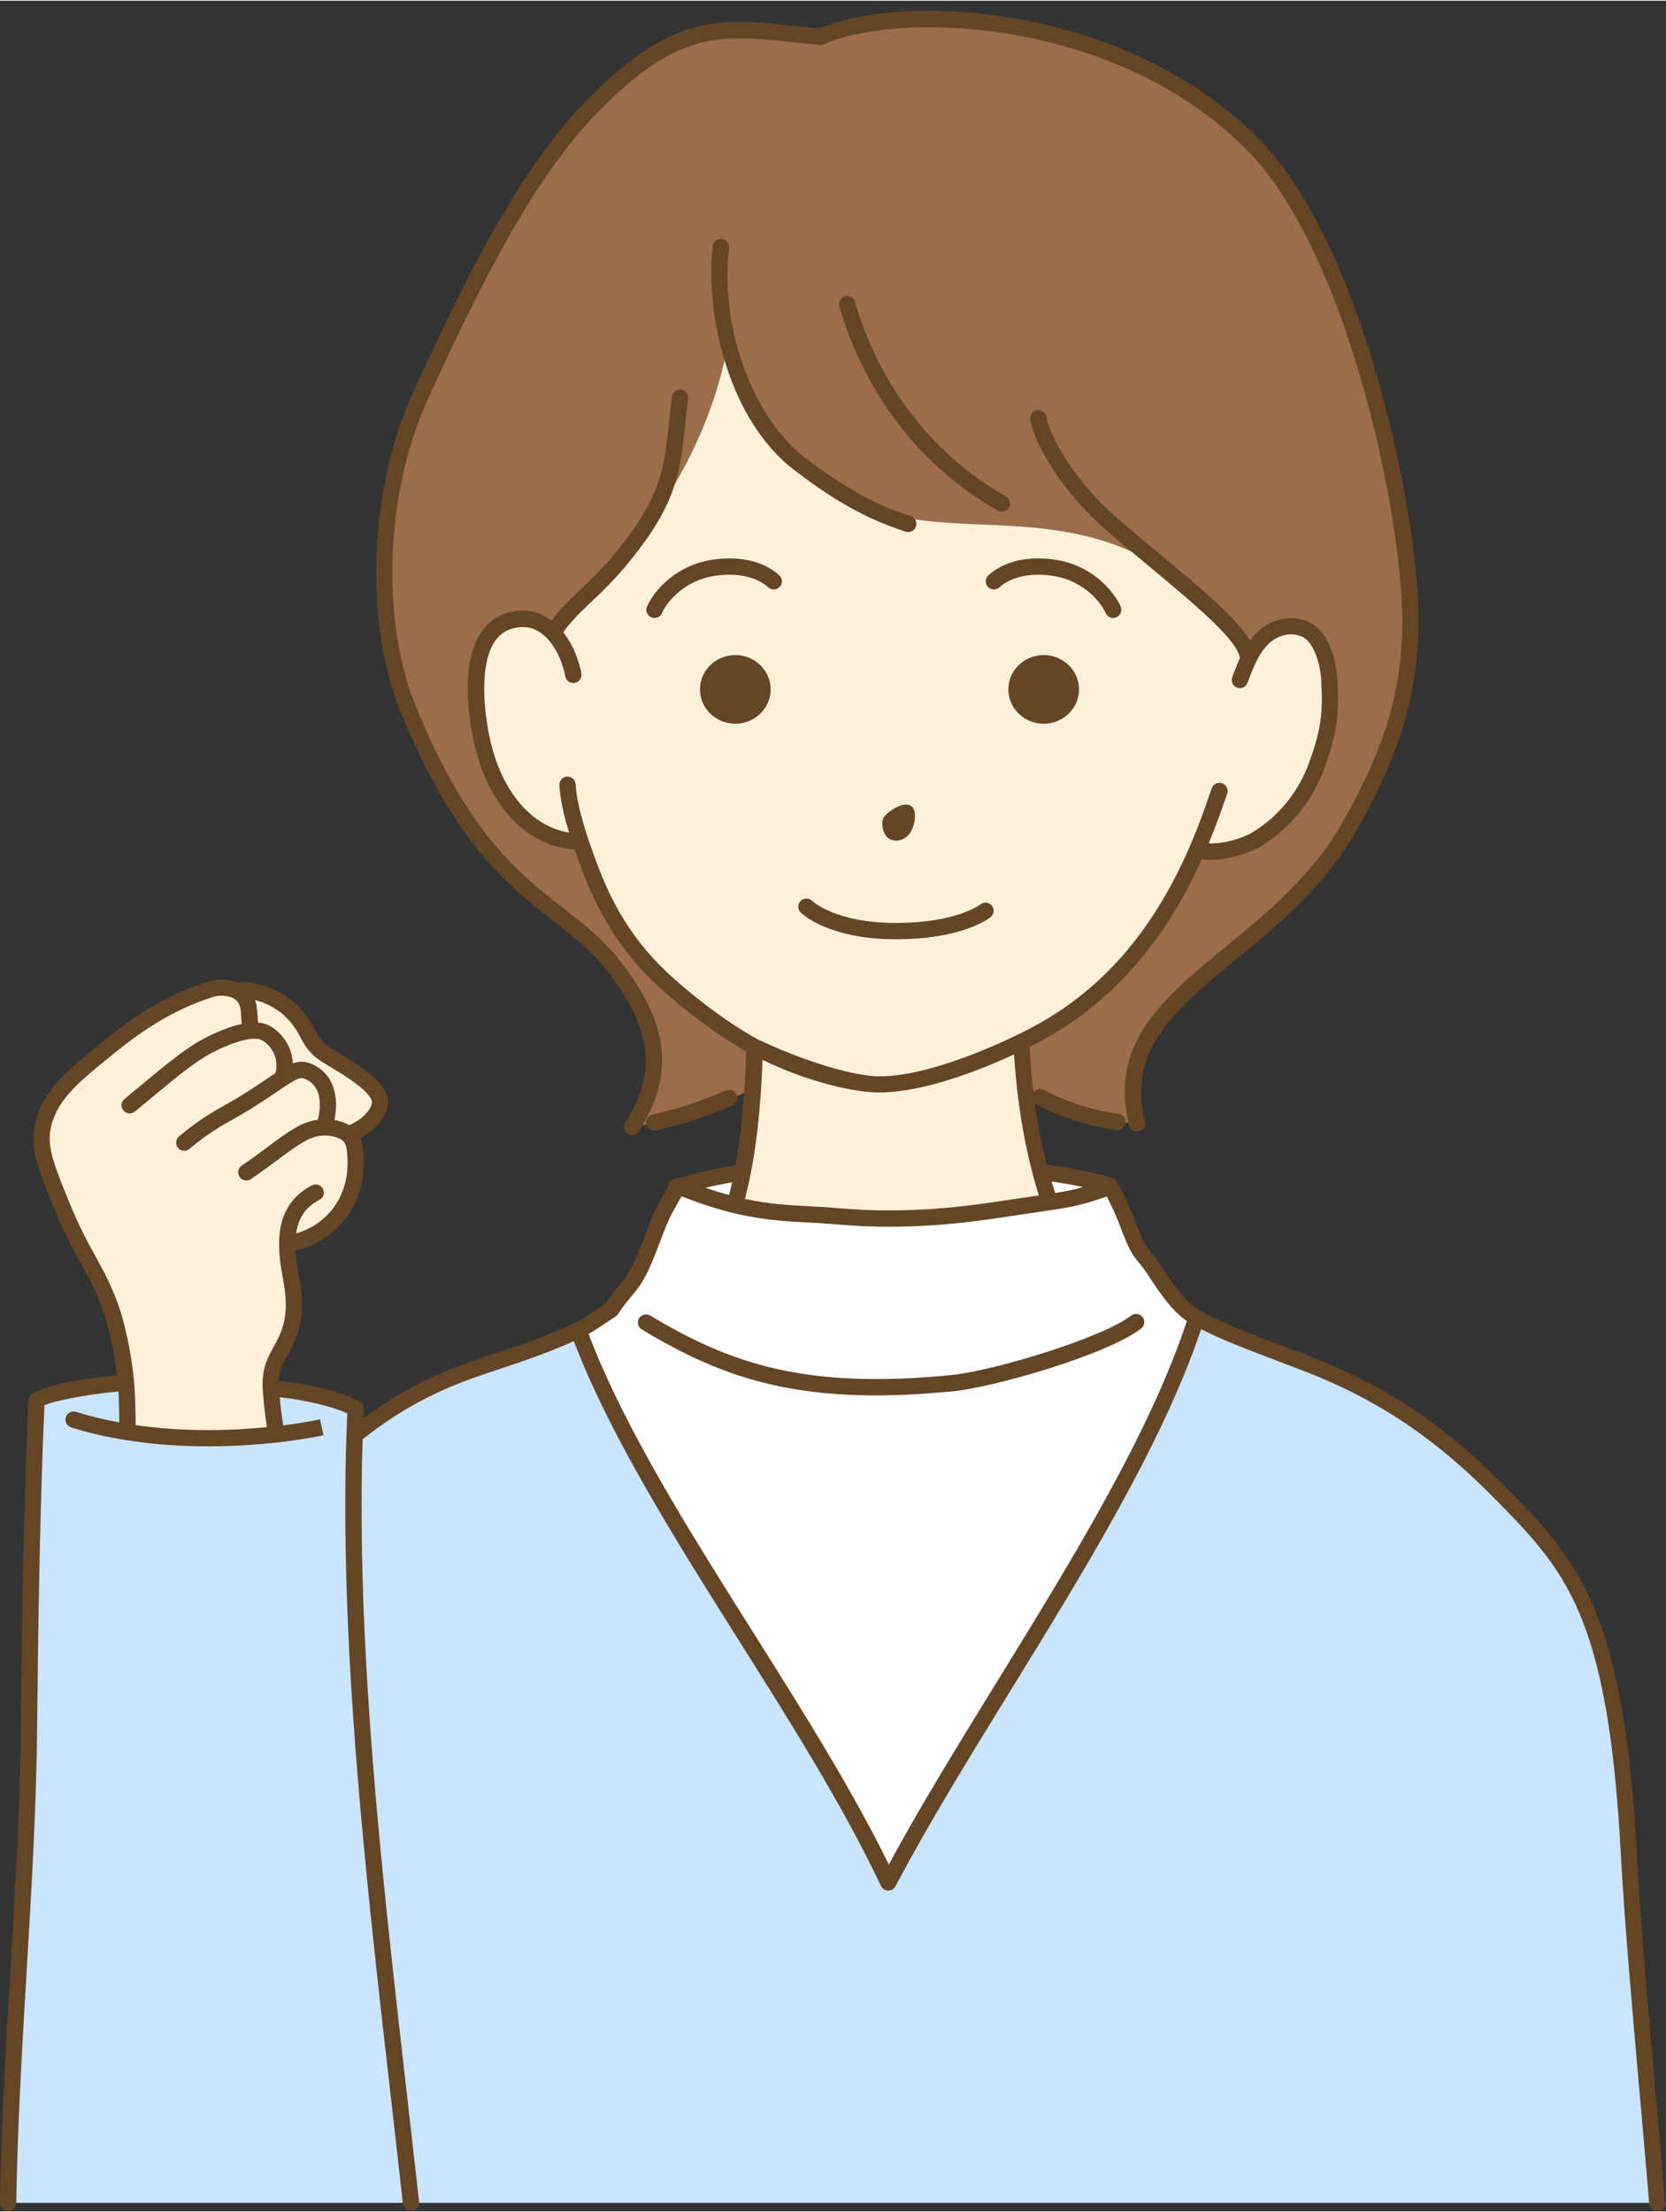
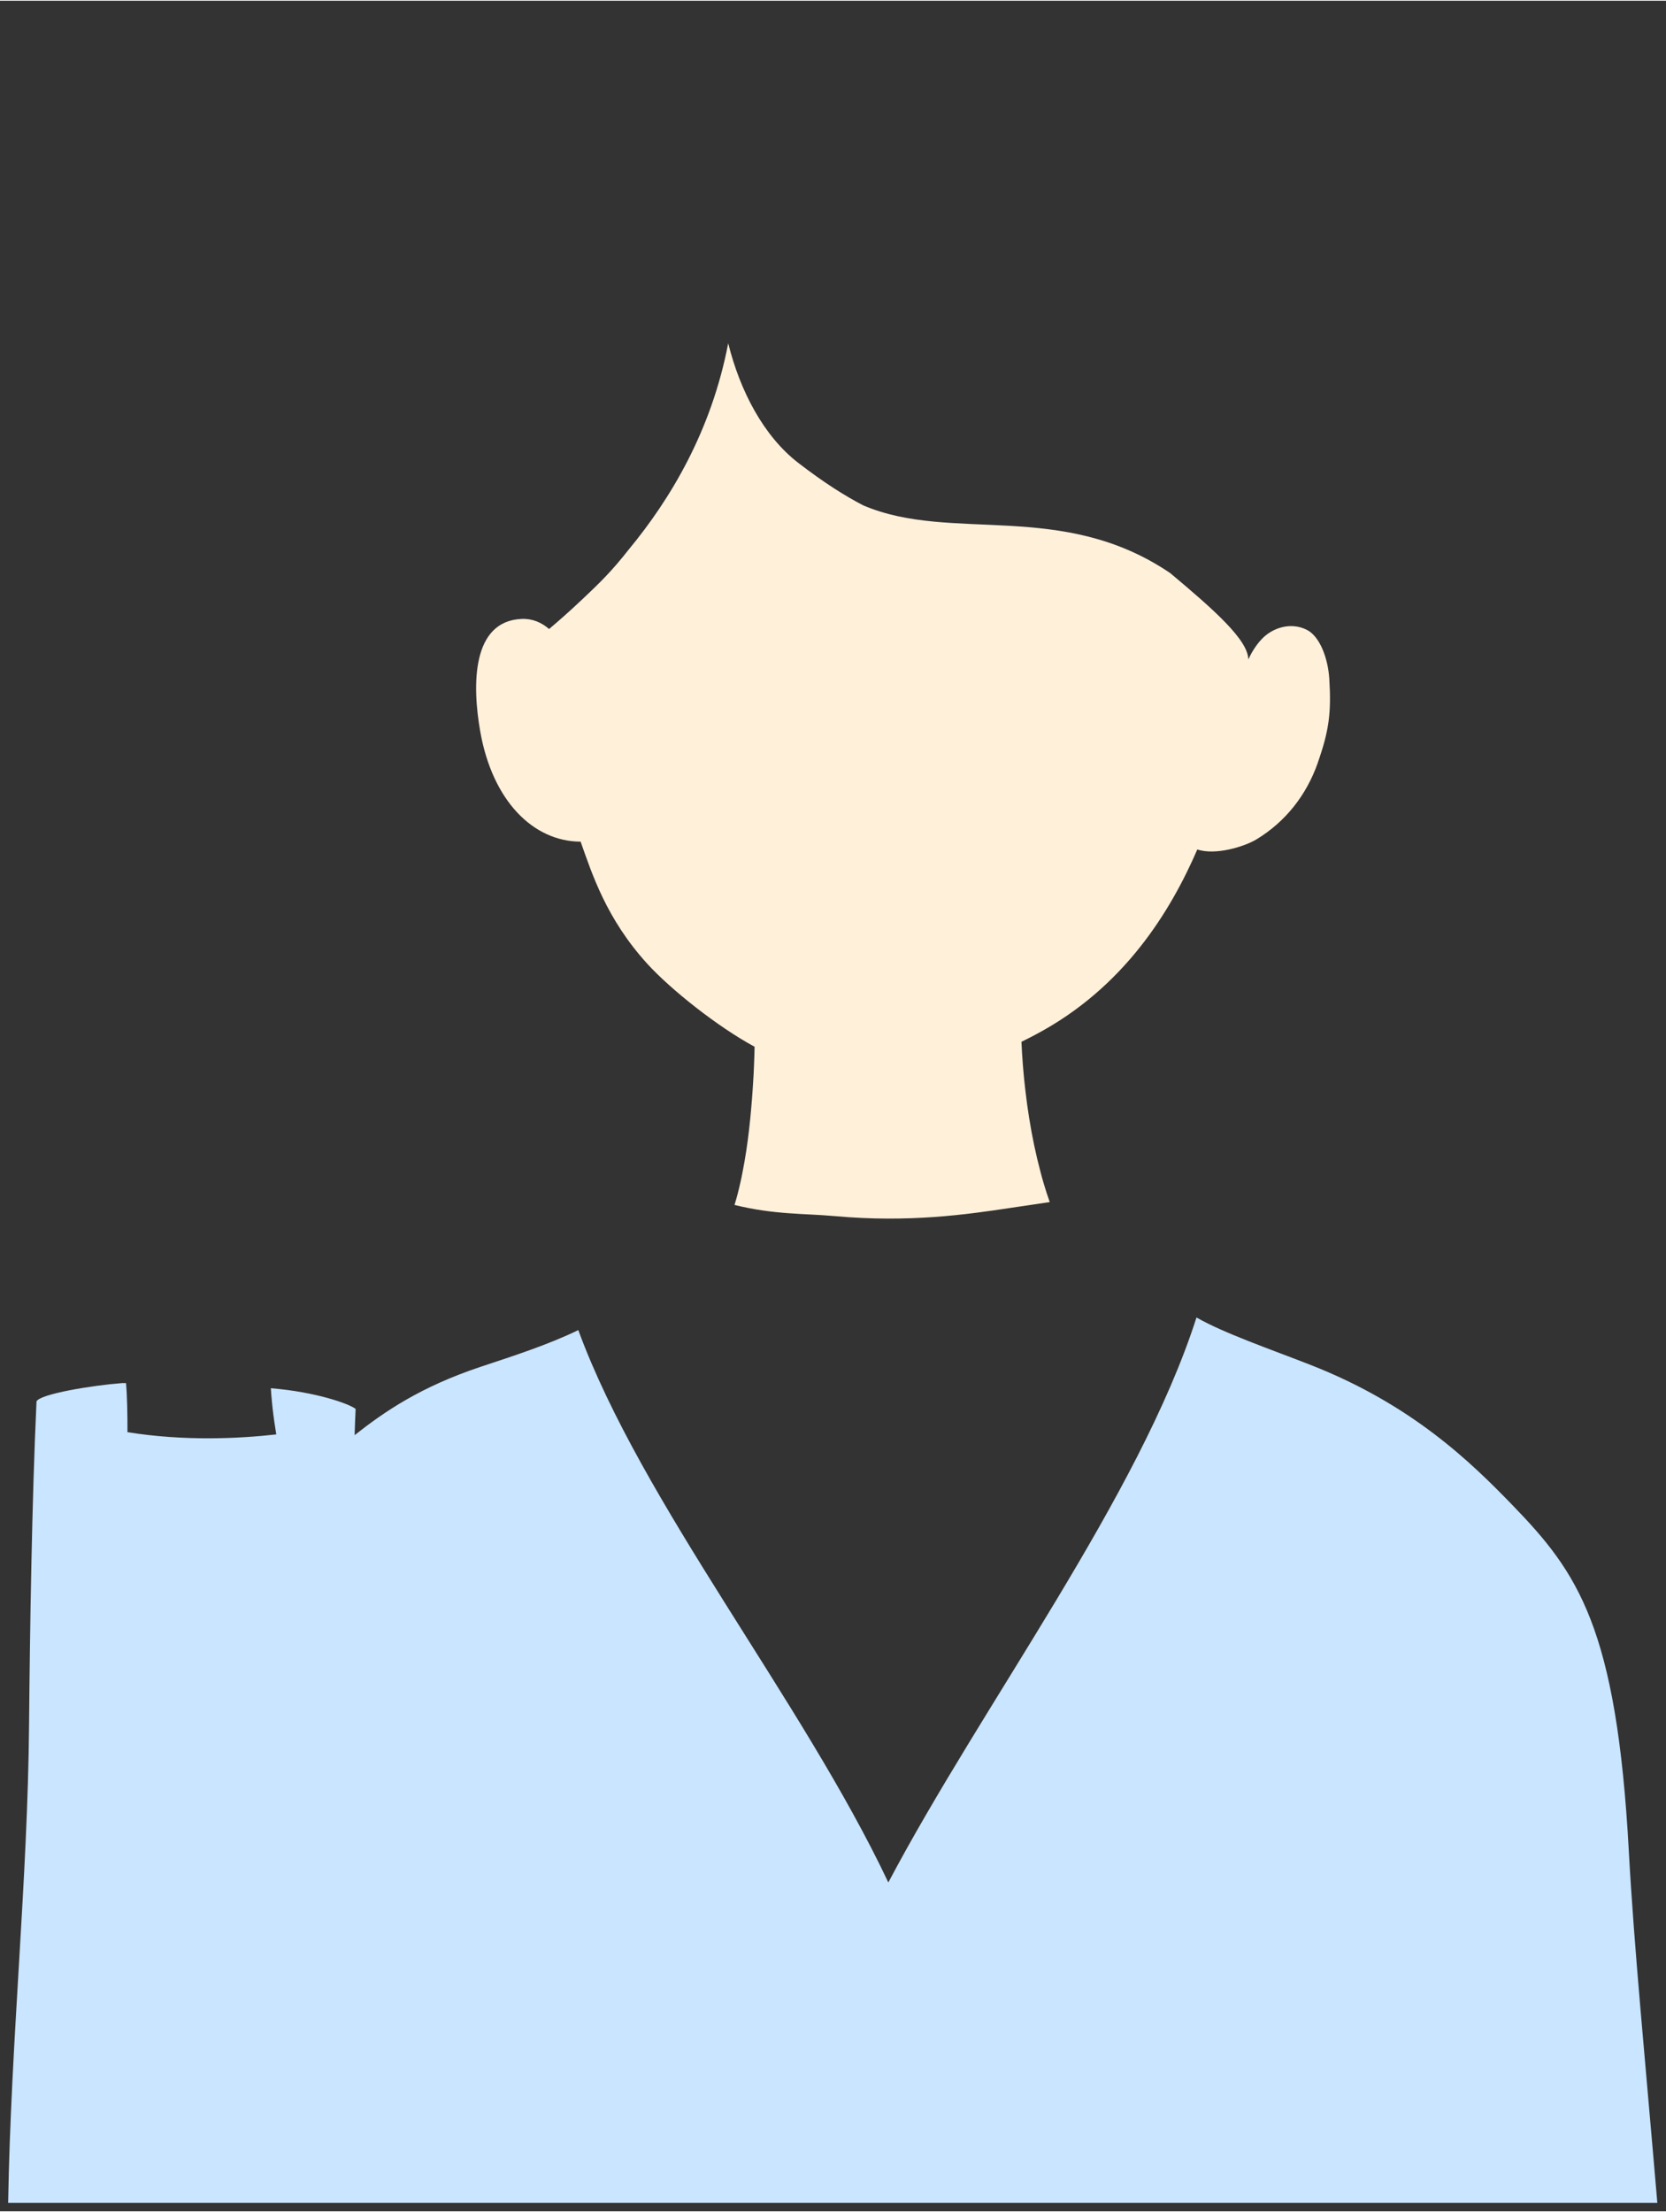
<svg xmlns="http://www.w3.org/2000/svg" data-name="レイヤー 2" fill="#000000" height="543" preserveAspectRatio="xMidYMid meet" version="1" viewBox="-0.0 -2.5 409.2 542.9" width="409" zoomAndPan="magnify">
  <rect x="-0.0" y="-2.5" width="409.2" height="542.9" fill="#333333" stroke="none" />
  <g data-name="レイヤー 1">
    <g>
      <g id="change1_1">
        <path d="M407.07,538.33H2c.66-39.64,4.83-79.52,5.14-117.61.21-23.41.71-55.39,1.83-79.24.93-1.82,13.6-3.92,21.1-4.49.3,0,.6.01.88.01.29,3.22.36,7.54.36,12.05,14.04,2.26,27.52,1.57,36.55.55-.07-.41-.13-.82-.19-1.22-.41-2.54-.69-4.77-.87-6.69-.14-1.43-.23-2.54-.27-3.43,10.91.88,19.18,3.78,20.82,5.08-.1,2.14-.19,4.29-.25,6.44,7.42-5.84,16.22-11.87,30.97-16.79,7.62-2.54,16.43-5.34,23.97-9.01,15.6,42.51,55.02,90.95,76.15,135.66,23.08-43.7,61.6-94.79,75.69-138.76.07.04.13.08.19.11,6.59,3.75,17.76,7.61,27.82,11.54,25,9.77,39.51,24.02,49.62,34.46,16.04,16.56,25.58,30,28.56,85,1.26,23.23,4,51,7,86.34Z" fill="#c9e5ff" />
      </g>
      <g id="change2_1">
-         <path d="M293.88,320.88c-14.09,43.97-52.61,95.06-75.69,138.76-21.13-44.71-60.55-93.15-76.15-135.66,3.07-1.49,5.09-3.14,8.03-4.99,4-6,5.03-5.23,8-12,2.1-4.78,3.31-9.2,5.54-13.25h0c.92-1.68,1.84-3.3,2.77-4.85.15-.05.3-.1.46-.15,4.57-1.47,9.83-2.62,15.52-3.5-.14.77-.3,1.53-.47,2.28-.11.5-.22.99-.34,1.48-.11.49-.23.97-.36,1.45-.11.44-.23.87-.35,1.3-.14.51-.29,1.01-.44,1.5,9.96,2.43,16.98,2.05,24.66,2.74,18.22,1.65,32.46-.41,43-2,4.31-.65,7.38-1.09,9.76-1.45-.51-1.45-.99-2.92-1.43-4.41-.3-1-.58-2.01-.84-3.02,7.52.96,13.56,2.16,17.18,3.45,1.98,3.64,3.36,6.84,4.33,9.43,3.23,8.55,3.12,6.01,7,12,3.58,5.52,6.29,8.89,9.81,10.89Z" fill="#ffffff" />
-       </g>
+         </g>
      <g id="change3_1">
-         <path d="M331.07,200.99c-18.81,32.45-59.68,40.56-51.79,72.27-4.09-.22-8.54-.89-13.21-2.27-5.81-1.72-10.59-4.14-14.29-6.46h0c-.18-1.58-.33-3.1-.45-4.56-.05-.49-.09-.97-.12-1.45-.08-.95-.14-1.88-.19-2.77-.05-.89-.1-1.76-.13-2.58,1.3-.64,2.44-1.21,3.4-1.73,21.85-11.52,33.29-30.47,39.79-45.5,4.47,1.51,11.58-.71,14.5-2.46,7.17-4.34,12.31-10.89,15.09-18.81,2.78-7.9,3.35-12.29,2.84-20.65-.32-5.01-2.31-10.42-5.54-12.03-4-2-8.5-.45-11.09,2.32-1.37,1.46-2.41,3.15-3.27,4.96-.04-4.75-8.26-12.07-19.17-21.2-26.65-18.08-53.64-7.36-75.37-16.62-4.34-2.24-9.56-5.49-16-10.46-8.49-6.55-14.3-17.66-17.2-29.37-4.13,21.59-14.24,38.33-24.4,50.62-4.05,4.9-8.11,9.09-11.79,12.6,0-.01-.02,0-.02.01-2.88,2.73-5.53,5.04-7.78,6.95-1.88-1.63-4.14-2.59-6.73-2.48-12.27.52-12.21,16.17-10.18,27.67,3,17,13,27,24.65,27.03,2.83,8,6.35,18.97,16.35,29.97,5.71,6.28,17.31,15.52,26.38,20.4-.01.58-.03,1.25-.05,1.99-.01.17-.01.35-.02.53v.08c-.02.33-.03.68-.04,1.04,0,.05,0,.1,0,.16-.01.3-.02.61-.04.94-.02.35-.03.71-.05,1.09v.09c0,.2-.02.4-.03.61,0,.13-.02.26-.02.39-.02.24-.03.48-.04.73-.02.27-.04.54-.05.81-.04.65-.08,1.33-.13,2.02-2.38,1.03-4.98,2.09-7.8,3.12-4.48,1.64-11.95,4.34-21.82,6.16,7.03-11.34,8.62-22.42-4.18-39.16-13-17-32-17-51-64-8.99-22.23-6.92-54.18,3-76,13.92-30.62,26.51-55.07,41.96-71.1C168.07-.01,179.83,4.41,201.61,6.36c19.97-8.91,74.25-6.13,106.37,26.68,20.2,20.62,31.87,65.34,36.09,91.95,4.67,29.41,3.12,48.2-13,76Z" fill="#9b6d4a" />
-       </g>
+         </g>
      <g id="change4_1">
-         <path d="M323.67,184.67c-2.78,7.92-7.92,14.47-15.09,18.81-2.92,1.75-10.03,3.97-14.5,2.46-6.5,15.03-17.94,33.98-39.79,45.5-.96.52-2.1,1.09-3.4,1.73.03.82.07,1.69.13,2.58.05.89.11,1.82.19,2.77.03.47.07.96.12,1.45.12,1.46.27,2.98.45,4.55h0c.09.79.18,1.59.29,2.39.13,1.08.28,2.17.45,3.27.09.64.19,1.28.29,1.93,0,.03.02.05.02.07.67,4.23,1.58,8.63,2.73,12.93.26,1.01.54,2.02.84,3.02.44,1.49.92,2.96,1.43,4.41-2.38.36-5.45.8-9.76,1.45-10.54,1.59-24.78,3.65-43,2-7.68-.69-14.7-.31-24.66-2.74.15-.49.3-.99.44-1.5.12-.43.24-.86.35-1.3.13-.48.25-.96.36-1.45.12-.49.23-.98.34-1.48.17-.75.33-1.51.47-2.28.69-3.43,1.21-6.98,1.61-10.45.1-.87.19-1.73.28-2.59.07-.72.14-1.43.2-2.13.09-.97.17-1.92.24-2.85.06-.8.12-1.59.17-2.35.05-.69.09-1.37.13-2.02,0-.27.03-.54.05-.81.01-.25.02-.49.04-.73,0-.13.01-.26.02-.39,0-.21.02-.41.03-.61v-.09c.02-.38.03-.74.05-1.09.02-.33.03-.64.04-.94,0-.06,0-.11,0-.16.01-.36.02-.71.04-1.04v-.08c0-.18,0-.36.02-.53.02-.74.04-1.41.05-1.99-9.07-4.88-20.67-14.12-26.38-20.4-10-11-13.52-21.97-16.35-29.97-11.65-.03-21.65-10.03-24.65-27.03-2.03-11.5-2.09-27.15,10.18-27.67,2.59-.11,4.85.85,6.73,2.48,2.25-1.91,4.9-4.22,7.78-6.95,0-.01.01-.02.02-.01,2.94-2.81,6.36-5.88,10.39-10.85.49-.6.95-1.18,1.4-1.75,10.16-12.29,20.27-29.03,24.4-50.62,2.9,11.71,8.71,22.82,17.2,29.37,6.44,4.97,11.66,8.22,16,10.46,21.73,9.26,48.72-1.46,75.37,16.62,10.91,9.13,19.13,16.45,19.17,21.2.86-1.81,1.9-3.5,3.27-4.96,2.59-2.77,7.09-4.32,11.09-2.32,3.23,1.61,5.22,7.02,5.54,12.03.51,8.36-.06,12.75-2.84,20.65ZM79.79,256.16c-4.45-2.99-3.44-5.69-8.18-10.5-1.76-1.79-7.18-5.72-13.71-5.09-2.3-1.04-5.17-.71-6.38-.23-12.38,3.95-21.12,11.15-26.96,15.93-7.18,5.88-12.88,10.68-14.16,18.35-.83,4.92,1,9.54,4.68,18.57,5.31,13.01,9.01,16.12,12.41,26.24.5,1.47,2.52,8.07,3.41,17.06.02.17.03.34.05.51.29,3.22.36,7.54.36,12.05,14.04,2.26,27.52,1.57,36.55.55-.07-.41-.13-.82-.19-1.22-.41-2.54-.69-4.77-.87-6.69-.14-1.43-.23-2.54-.27-3.43-.08-1.72,0-2.66.17-3.57,1.16-6.64,7.56-9.07,4.82-23.34-.62-3.24-.98-6.07-.97-8.56,2.05-.31,7.68-1.51,12.06-6.55,4.98-5.74,4.81-12.37,4.73-14.28-.09-2.14-.16-4.55-1.86-6.05,3.89-1.34,6.89-4,7.73-6.87,1.42-4.9-9.44-10.22-13.42-12.88Z" fill="#fff0da" />
+         <path d="M323.67,184.67c-2.78,7.92-7.92,14.47-15.09,18.81-2.92,1.75-10.03,3.97-14.5,2.46-6.5,15.03-17.94,33.98-39.79,45.5-.96.52-2.1,1.09-3.4,1.73.03.82.07,1.69.13,2.58.05.89.11,1.82.19,2.77.03.47.07.96.12,1.45.12,1.46.27,2.98.45,4.55h0c.09.79.18,1.59.29,2.39.13,1.08.28,2.17.45,3.27.09.64.19,1.28.29,1.93,0,.03.02.05.02.07.67,4.23,1.58,8.63,2.73,12.93.26,1.01.54,2.02.84,3.02.44,1.49.92,2.96,1.43,4.41-2.38.36-5.45.8-9.76,1.45-10.54,1.59-24.78,3.65-43,2-7.68-.69-14.7-.31-24.66-2.74.15-.49.3-.99.44-1.5.12-.43.24-.86.35-1.3.13-.48.25-.96.36-1.45.12-.49.23-.98.34-1.48.17-.75.33-1.51.47-2.28.69-3.43,1.21-6.98,1.61-10.45.1-.87.19-1.73.28-2.59.07-.72.14-1.43.2-2.13.09-.97.17-1.92.24-2.85.06-.8.12-1.59.17-2.35.05-.69.09-1.37.13-2.02,0-.27.03-.54.05-.81.01-.25.02-.49.04-.73,0-.13.01-.26.02-.39,0-.21.02-.41.03-.61v-.09c.02-.38.03-.74.05-1.09.02-.33.03-.64.04-.94,0-.06,0-.11,0-.16.01-.36.02-.71.04-1.04v-.08c0-.18,0-.36.02-.53.02-.74.04-1.41.05-1.99-9.07-4.88-20.67-14.12-26.38-20.4-10-11-13.52-21.97-16.35-29.97-11.65-.03-21.65-10.03-24.65-27.03-2.03-11.5-2.09-27.15,10.18-27.67,2.59-.11,4.85.85,6.73,2.48,2.25-1.91,4.9-4.22,7.78-6.95,0-.01.01-.02.02-.01,2.94-2.81,6.36-5.88,10.39-10.85.49-.6.95-1.18,1.4-1.75,10.16-12.29,20.27-29.03,24.4-50.62,2.9,11.71,8.71,22.82,17.2,29.37,6.44,4.97,11.66,8.22,16,10.46,21.73,9.26,48.72-1.46,75.37,16.62,10.91,9.13,19.13,16.45,19.17,21.2.86-1.81,1.9-3.5,3.27-4.96,2.59-2.77,7.09-4.32,11.09-2.32,3.23,1.61,5.22,7.02,5.54,12.03.51,8.36-.06,12.75-2.84,20.65ZM79.79,256.16Z" fill="#fff0da" />
      </g>
      <g id="change5_1">
-         <path d="M79.46,349.82l-.25-1.11-.18-.85.43,1.95ZM220.07,227.99c16.53,0,23.01-5.24,23.28-5.46.84-.7.96-1.95.26-2.8-.7-.85-1.95-.98-2.81-.29-.06.04-5.84,4.55-20.73,4.55s-20.54-5.37-20.59-5.41c-.78-.78-2.05-.78-2.83,0s-.78,2.05,0,2.83c.27.27,6.78,6.59,23.41,6.59ZM135.92,223.53c5.16,4.03,9.61,7.51,13.56,12.67,12.35,16.15,10.56,26.43,4.07,36.89-.58.94-.29,2.17.65,2.75.33.2.69.3,1.05.3.67,0,1.32-.34,1.7-.95,8.71-14.05,7.47-26.05-4.29-41.43-4.26-5.57-9.13-9.37-14.28-13.39-11.09-8.66-23.66-18.48-36.46-50.14-8.42-20.82-7.17-52.12,2.97-74.42,14.15-31.13,26.64-55.04,41.58-70.54,19.89-20.64,30.57-19.49,48.25-17.6,2.14.23,4.37.47,6.71.68.34.03.68-.03.99-.17C220.96-.08,274.5,1.69,306.55,34.44c18.61,19,30.78,60.82,35.54,90.86,4.45,28.02,3.68,46.35-12.75,74.68-7.34,12.67-18.41,21.77-28.18,29.79-15.49,12.73-28.86,23.72-23.82,43.96.27,1.07,1.35,1.73,2.42,1.46,1.07-.27,1.73-1.35,1.46-2.42-4.43-17.8,7.45-27.55,22.48-39.91,10.03-8.24,21.39-17.58,29.1-30.88,16.94-29.21,17.75-48.95,13.25-77.32-4.86-30.62-17.37-73.36-36.64-93.04-14.44-14.75-35.33-25.25-58.81-29.55-18.81-3.45-38.07-2.57-49.32,2.23-2.13-.2-4.17-.41-6.14-.62-18.25-1.95-30.3-3.24-51.55,18.8-15.34,15.91-28.02,40.15-42.34,71.66-10.55,23.21-11.83,55.83-3.03,77.58,13.2,32.66,26.79,43.27,37.71,51.79ZM277.84,320.41c-7.04,5.5-33.89,13.58-43.97,14.59-35.8,3.58-54.29-2.64-74.15-14.59-.94-.57-2.17-.26-2.75.68-.57.95-.26,2.17.68,2.75,16.68,10.04,32.41,16.18,57.42,16.18,5.84,0,12.2-.33,19.19-1.03,9.67-.97,37.66-8.88,46.03-15.41.87-.68,1.03-1.94.35-2.81-.68-.87-1.94-1.03-2.81-.35ZM409.06,538.16c.09,1.1-.72,2.07-1.82,2.16-.06,0-.11,0-.17,0-1.03,0-1.9-.79-1.99-1.83-.82-9.67-1.62-18.76-2.38-27.36-1.99-22.61-3.71-42.13-4.63-59.04-2.99-55.25-12.59-67.81-28-83.72-11.21-11.58-25.16-24.71-48.91-33.99-2.32-.91-4.71-1.81-7.08-2.71-7.17-2.72-13.98-5.3-19.06-7.91-9.48,28.11-28.42,58.87-46.76,88.65-10.4,16.88-20.21,32.82-28.31,48.15-.35.66-1.03,1.07-1.77,1.07-.01,0-.03,0-.04,0-.76-.02-1.44-.46-1.76-1.14-9.3-19.68-22.38-40.43-35.03-60.5-15.49-24.57-31.47-49.96-40.41-73.3-6.46,2.95-13.64,5.34-20.05,7.46l-2.19.73c-13.93,4.65-22.52,10.36-29.63,15.89-.16,4.98-.25,10.13-.25,15.37-.12,47.2,5.65,97.61,11.22,146.36.99,8.62,1.96,17.17,2.9,25.6.12,1.1-.67,2.09-1.77,2.21-.07,0-.15.01-.22.01-1.01,0-1.87-.76-1.99-1.78-.93-8.43-1.91-16.97-2.89-25.59-5.59-48.86-11.37-99.39-11.25-146.81,0-5.62.09-11.15.28-16.45.05-1.75.12-3.51.2-5.27-2.29-1.09-8.47-3.06-16.6-3.96.03.32.06.65.1,1.02.17,1.82.43,3.8.75,5.9,5.28-.67,8.64-1.39,9.05-1.48l.62,2.8.24,1.11c-.81.18-12.69,2.72-28.36,2.72-6.27,0-13.14-.41-20.16-1.54-.01,0-.02,0-.04,0-4.46-.72-8.97-1.72-13.42-3.11-1.05-.33-1.64-1.45-1.32-2.5.33-1.05,1.45-1.65,2.5-1.32,3.53,1.09,7.09,1.95,10.64,2.6-.02-3.14-.09-5.6-.21-7.6-7.67.68-15.97,2.33-18.17,3.38-1.11,24.21-1.58,55.86-1.79,78.27-.16,19.77-1.38,40.44-2.57,60.43-1.11,18.74-2.26,38.13-2.57,57.2-.02,1.09-.91,1.97-2,1.97h-.03c-1.1-.02-1.99-.93-1.97-2.03.32-19.16,1.47-38.58,2.58-57.37,1.18-19.94,2.4-40.55,2.56-60.22.2-22.73.69-54.94,1.83-79.32.01-.28.09-.56.22-.82,1.71-3.35,17.14-5.05,21.55-5.47-1.03-8.74-3.05-14.76-3.14-15.03-1.71-5.1-3.51-8.38-5.59-12.17-1.96-3.57-4.18-7.62-6.77-13.96-3.7-9.08-5.74-14.09-4.8-19.66,1.43-8.56,7.96-13.91,14.86-19.56l.13-.1c5.91-4.84,14.84-12.15,27.49-16.18.02,0,.05,0,.07-.01,1.67-.6,4.64-.83,7.22.13,6.81-.44,12.5,3.34,14.83,5.71,2.41,2.44,3.48,4.44,4.35,6.04.93,1.73,1.55,2.88,3.52,4.2.66.44,1.53.97,2.54,1.58,5.61,3.38,13.29,8.01,11.68,13.53-.84,2.86-3.31,5.47-6.65,7.18.69,1.62.78,3.4.85,4.93v.17c.31,7.64-2.66,12.74-5.21,15.68-3.76,4.33-8.35,6.13-11.53,6.88.1,1.84.39,3.96.89,6.55,1.98,10.32-.63,15.12-2.72,18.97-.95,1.75-1.77,3.25-2.09,5.09-.08.43-.13.86-.15,1.4,10.02,1.03,18,3.69,20.08,5.34.5.4.79,1.02.76,1.66-.03.72-.05,1.45-.08,2.18,6.9-5.11,15.36-10.24,28.17-14.52l2.19-.73c6.95-2.3,14.83-4.92,21.53-8.18,0,0,0,0,0,0,0,0,0,0,0,0,1.94-.94,3.42-1.94,5.13-3.1.74-.5,1.51-1.02,2.35-1.56,1.47-2.17,2.56-3.47,3.45-4.53,1.46-1.74,2.42-2.89,4.14-6.81.81-1.83,1.49-3.64,2.14-5.38,1.06-2.8,2.06-5.45,3.48-8.03.03-.05.06-.1.09-.16.74-1.35,1.44-2.58,2.12-3.74.04-.67.42-1.29,1.02-1.63.44-.47,1.1-.7,1.75-.6,3.99-1.24,8.62-2.3,13.81-3.16.51-2.74.96-5.72,1.33-8.93.08-.66.14-1.31.21-1.96.03-.29.06-.58.09-.86v-.08s0-.02,0-.03c.06-.59.11-1.17.16-1.74.09-.97.17-1.91.24-2.83.06-.79.12-1.58.17-2.33.04-.54.07-1.05.1-1.56.01-.18.02-.36.03-.54,0-.13.01-.26.02-.4.04-.79.08-1.55.12-2.28v-.33c.02-.21.03-.42.04-.63.01-.19.02-.37.02-.55.04-1.08.08-2.06.1-2.91-.14-.08-.29-.17-.43-.25-.27-.15-.54-.31-.81-.47-.35-.2-.69-.41-1.04-.62-.27-.16-.54-.33-.81-.5-.35-.22-.71-.44-1.06-.67-.27-.17-.54-.35-.81-.52-.36-.23-.71-.47-1.07-.71-.27-.18-.54-.36-.81-.55-.36-.24-.71-.49-1.07-.74-.27-.19-.54-.38-.81-.57-.35-.25-.71-.51-1.06-.76-.27-.19-.53-.39-.8-.58-.35-.26-.7-.52-1.04-.78-.26-.2-.53-.4-.79-.59-.34-.26-.68-.52-1.02-.79-.26-.2-.52-.4-.77-.61-.33-.26-.66-.52-.98-.79-.25-.2-.51-.41-.76-.61-.32-.26-.64-.52-.95-.79-.24-.2-.49-.41-.73-.61-.31-.26-.61-.52-.91-.78-.23-.2-.47-.4-.7-.6-.29-.26-.58-.51-.86-.77-.22-.2-.45-.4-.66-.59-.28-.26-.55-.5-.82-.76-.2-.19-.42-.38-.61-.57-.27-.26-.53-.51-.79-.76-.18-.17-.36-.35-.53-.52-.28-.27-.54-.54-.8-.8-.14-.14-.29-.29-.42-.42-.38-.4-.75-.78-1.09-1.16-.61-.67-1.2-1.34-1.76-2.01-.12-.14-.22-.28-.34-.42-.44-.53-.88-1.06-1.29-1.59-.1-.13-.2-.27-.3-.4-.41-.54-.82-1.07-1.2-1.6-.1-.14-.19-.27-.28-.41-.38-.53-.75-1.06-1.1-1.58-.11-.17-.22-.34-.33-.51-.32-.49-.64-.98-.94-1.46-.08-.13-.15-.25-.23-.38-.32-.53-.64-1.05-.94-1.57-.05-.09-.1-.19-.16-.28-.32-.55-.62-1.1-.92-1.65-.06-.11-.11-.22-.17-.32-.28-.53-.56-1.05-.82-1.57-.06-.12-.12-.24-.18-.36-.25-.5-.5-1.01-.73-1.5-.04-.08-.07-.16-.11-.24-.25-.53-.49-1.06-.72-1.59-.01-.03-.02-.05-.03-.08-1.56-3.58-2.74-6.9-3.76-9.83-12.42-.82-22.23-11.88-25.19-28.63-1.45-8.24-2.14-19.36,2.87-25.59,2.23-2.77,5.32-4.26,9.2-4.43,2.68-.12,5.21.73,7.45,2.43,2.04-2.8,4.31-4.97,6.88-7.4,2.66-2.51,5.66-5.36,9.13-9.62,10.88-13.39,11.59-19.97,12.88-31.93.2-1.88.42-3.89.69-6.05.14-1.1,1.13-1.88,2.23-1.74,1.1.14,1.87,1.14,1.74,2.23-.27,2.14-.48,4.12-.68,5.99-1.33,12.3-2.13,19.72-13.75,34.03-3.63,4.46-6.74,7.41-9.48,10.01-2.67,2.53-4.86,4.6-6.76,7.35,1.18,1.51,2.21,3.3,3.01,5.27.02.04.02.08.04.12,0,0,0,.01.01.02.6,1.5,1.07,3.07,1.38,4.67.21,1.08-.49,2.13-1.58,2.35-.13.03-.26.04-.39.04-.94,0-1.77-.66-1.96-1.62-.27-1.39-.68-2.75-1.21-4.05,0-.02-.01-.05-.02-.08-.84-2.05-1.96-3.85-3.23-5.19-1.85-1.96-3.93-2.9-6.2-2.81-2.71.12-4.75,1.08-6.25,2.94-3.13,3.89-3.87,12.05-2.05,22.39,2.48,14.06,10.13,23.58,19.87,25.15-1.4-4.59-2.24-8.67-2.38-11.67-.05-1.1.8-2.04,1.91-2.09,1.08-.02,2.04.8,2.09,1.91.15,3.21,1.28,8.11,3.1,13.45,0,0,0,.02,0,.03l.43,1.22c2.8,7.97,6.29,17.89,15.5,28.02.98,1.07,2.17,2.27,3.52,3.54,3.88,3.64,9.1,7.88,14.37,11.51,2.68,1.85,5.38,3.54,7.92,4.91,10.52,4.97,22,8.58,28.58,8.99.41.03.79.04,1.16.04,11.7,0,27.68-7.17,34.02-10.25,0,0,0,0,0,0,1.15-.56,2.35-1.16,3.33-1.69,17.13-9.03,29.85-23.6,38.91-44.54,0,0,0-.01,0-.02,2.28-5.25,3.91-9.91,5.39-14.24.36-1.04,1.49-1.6,2.54-1.25,1.04.36,1.6,1.49,1.25,2.54-1.29,3.76-2.69,7.79-4.53,12.23,3.57.18,8.3-1.24,10.65-2.65,6.64-4.02,11.57-10.16,14.23-17.76,2.67-7.59,3.23-11.67,2.73-19.87-.31-4.8-2.21-9.25-4.44-10.36-3.26-1.63-6.81-.16-8.74,1.9-1.1,1.18-2.06,2.63-2.92,4.45,0,0,0,.01-.01.02-.64,1.32-1.18,2.77-1.72,4.18l-.26.68c-.3.8-1.06,1.29-1.87,1.29-.24,0-.48-.04-.71-.13-1.03-.39-1.55-1.55-1.16-2.58l.25-.67c.5-1.32,1.03-2.67,1.63-3.99-.6-4.47-11.03-13.16-22.06-22.35-3.48-2.9-7.07-5.89-10.75-9.06-9.26-7.98-17.28-19.65-18.66-27.15-.2-1.09.52-2.13,1.6-2.33,1.09-.2,2.13.52,2.33,1.6,1.07,5.79,7.84,16.66,17.34,24.85,3.65,3.15,7.24,6.13,10.7,9.02,10.46,8.71,18.69,15.57,21.98,21.09.43-.59.89-1.13,1.36-1.64,2.9-3.1,8.35-5.29,13.44-2.74,4.11,2.05,6.3,8.36,6.64,13.69.53,8.74-.1,13.35-2.95,21.44-2.98,8.48-8.49,15.35-15.94,19.86-2.7,1.62-9.22,3.88-14.38,3.08-.19.42-.38.81-.57,1.23-.29.63-.58,1.26-.88,1.89-.32.66-.64,1.3-.97,1.95-.31.6-.61,1.21-.92,1.8-.34.64-.68,1.27-1.03,1.89-.32.58-.64,1.16-.96,1.72-.36.62-.72,1.23-1.09,1.84-.33.55-.66,1.11-1,1.65-.38.6-.76,1.19-1.15,1.78-.34.52-.69,1.05-1.04,1.57-.4.58-.8,1.15-1.21,1.72-.36.5-.71,1-1.08,1.49-.42.56-.84,1.1-1.27,1.65-.37.48-.74.96-1.12,1.42-.44.54-.88,1.06-1.33,1.59-.38.45-.76.91-1.15,1.35-.46.52-.93,1.02-1.39,1.52-.39.43-.78.86-1.19,1.28-.48.5-.97.97-1.46,1.46-.4.4-.8.81-1.21,1.2-.5.48-1.02.93-1.53,1.4-.41.37-.82.76-1.24,1.12-.53.46-1.07.89-1.6,1.33-.42.35-.83.7-1.26,1.04-.56.44-1.13.86-1.7,1.29-.42.31-.83.64-1.26.94-.6.43-1.22.84-1.83,1.26-.41.28-.81.56-1.22.83-.69.45-1.39.87-2.09,1.29-.35.21-.7.44-1.06.65-1.06.62-2.14,1.23-3.23,1.8-.31.17-.65.35-1,.52-.11.06-.22.11-.33.17-.24.12-.48.24-.72.36-.08.04-.15.08-.23.12.03.52.06,1.05.09,1.59.04.66.08,1.33.14,2.01.02.23.03.45.05.68.03.38.05.75.09,1.11.06.68.12,1.37.19,2.06.05.54.11,1.09.17,1.63.03.28.06.55.09.83,0,.02,0,.03,0,.05.05.41.1.82.15,1.23.57-.82,1.67-1.11,2.57-.63,3.24,1.71,6.66,3.1,10.15,4.13,2.66.79,5.41,1.38,8.16,1.75,1.09.15,1.86,1.16,1.71,2.25-.14,1-1,1.73-1.98,1.73-.09,0-.18,0-.27-.02-2.95-.4-5.89-1.04-8.75-1.88-3.74-1.11-7.4-2.6-10.88-4.43-.13-.07-.25-.15-.36-.24.04.32.09.64.13.96.12.85.24,1.7.37,2.52.01.05.02.1.03.15h0c.62,3.91,1.42,7.75,2.36,11.44,7.13.96,12.74,2.12,16.24,3.37.46.17.85.5,1.09.93,1.75,3.21,3.24,6.47,4.45,9.68,2,5.3,2.6,6.03,3.79,7.49.72.88,1.62,1.98,3.01,4.13,3.29,5.07,5.84,8.37,9.12,10.24.01,0,.11.06.12.07.02,0,.03.02.04.03,0,0,.02,0,.03.01,4.93,2.8,12.82,5.8,20.45,8.69,2.38.9,4.78,1.81,7.11,2.72,24.5,9.57,38.82,23.05,50.33,34.93,16.11,16.63,26.11,30.74,29.12,86.28.91,16.84,2.63,36.33,4.62,58.91.76,8.6,1.56,17.7,2.38,27.37ZM70.19,247.07c-1.26-1.28-4.05-3.28-7.55-4.15.25.69.43,1.47.5,2.38l.08.99c.07.9.12,1.6.16,2.17.46.04.91.1,1.33.21,3.31.88,5.26,3.92,5.78,4.83,1,1.76,1.35,3.49,1.41,4.98,1.6-.6,3.04-.58,4.8.2,4.77,2.12,6.73,7.17,5.46,13.7,1.32.24,2.5.67,3.45,1.19.05.03.1.06.14.09,2.82-1.19,4.95-3.15,5.55-5.18.75-2.56-6.72-7.06-9.91-8.98-1.06-.64-1.97-1.19-2.71-1.68-2.79-1.87-3.82-3.78-4.81-5.62-.82-1.52-1.67-3.09-3.68-5.13ZM65.56,347.84c-.32-2.11-.58-4.12-.75-5.96-.15-1.51-.24-2.64-.28-3.53-.09-1.89.02-2.97.2-4.01.43-2.48,1.49-4.43,2.52-6.31,1.98-3.63,4.02-7.38,2.31-16.3-.7-3.64-1.02-6.48-1.01-8.95.01-4.08.91-7.24,2.84-9.94,1.32-1.84,3.09-3.32,5.25-4.41.98-.5,2.19-.1,2.69.88.5.99.1,2.19-.88,2.69-1.58.8-2.86,1.86-3.8,3.17-1.02,1.43-1.64,3.08-1.92,5.09,2.5-.74,5.71-2.25,8.38-5.33,2.07-2.39,4.49-6.57,4.24-12.88v-.16c-.09-1.84-.17-3.57-1.19-4.47-.16-.13-.31-.24-.46-.32-.41-.23-3.93-2.02-8.2.15-2.25,1.15-4.6,2.9-7.33,4.94-1.9,1.42-4.05,3.02-6.55,4.71-.92.62-2.16.38-2.78-.54-.62-.92-.38-2.16.54-2.78,2.42-1.63,4.53-3.21,6.39-4.6,2.87-2.14,5.35-3.99,7.9-5.29,1.5-.76,2.99-1.19,4.41-1.39.77-3.28,1.08-8.13-3.02-9.95-1.35-.6-1.92-.36-6.71,2.88-1.83,1.24-4.11,2.78-7.13,4.66-1.21.75-2.37,1.41-3.61,2.1-3.19,1.79-6.49,3.65-11.06,7.48-.38.32-.83.47-1.29.47-.57,0-1.14-.24-1.53-.71-.71-.85-.6-2.11.24-2.82,4.85-4.08,8.47-6.12,11.67-7.91,1.2-.67,2.33-1.31,3.45-2.01,2.96-1.85,5.21-3.36,7.01-4.58.54-.37,1.05-.71,1.54-1.03.22-.8.66-3.11-.64-5.39-.23-.41-1.48-2.46-3.33-2.95-2.89-.77-9.75,2.09-13.39,4.35-3.98,2.48-7.05,5.04-16.17,12.61l-.98.81c-.37.31-.83.46-1.28.46-.57,0-1.14-.25-1.54-.72-.71-.85-.59-2.11.26-2.82l.98-.81c9.27-7.71,12.39-10.3,16.61-12.93,2.01-1.25,6.79-3.74,11.21-4.69-.04-.65-.1-1.45-.16-2.21l-.08-1c-.11-1.39-.62-2.36-1.58-2.96-1.78-1.11-4.48-.77-5.3-.45-.03.01-.06.02-.09.03-.02,0-.03.01-.04.02-11.93,3.81-20.5,10.82-26.17,15.47l-.13.1c-6.58,5.39-12.27,10.05-13.45,17.13-.72,4.27.88,8.45,4.56,17.49,2.5,6.13,4.67,10.07,6.58,13.55,2.17,3.96,4.05,7.38,5.88,12.81.25.75,2.53,7.63,3.5,17.5l.05.48c.23,2.57.35,5.87.37,10.56,12.2,1.76,23.83,1.34,32.26.51ZM258.3,287.5s.01.04.02.06c.26.89.56,1.82.87,2.75,2.78-.44,4.57-.81,6.84-1.47-2.25-.47-4.85-.93-7.72-1.34ZM179.81,287.69c-2.3.41-4.47.85-6.51,1.34,1.94.67,3.85,1.26,5.74,1.78.08-.28.16-.56.23-.85.13-.49.25-.94.35-1.4.07-.3.13-.58.2-.87ZM182.92,291.76c6.04,1.29,11.04,1.56,15.88,1.81,2.1.11,4.27.22,6.46.42,18.34,1.66,32.9-.53,42.52-1.99,2.4-.36,4.42-.66,6.15-.91.43-.06.85-.12,1.25-.18-.24-.75-.47-1.49-.69-2.22-.3-1.01-.59-2.04-.85-3.07,0,0,0,0,0,0,0,0,0,0,0-.01,0,0,0,0,0,0h0c-1.12-4.18-2.04-8.56-2.75-13.01-.01-.04-.02-.09-.03-.13,0-.01,0-.03-.01-.04,0,0,0,0,0-.01l-.02-.12c-.1-.62-.19-1.22-.27-1.83-.04-.23-.06-.47-.1-.7-.09-.65-.18-1.3-.27-1.97-.03-.22-.06-.43-.09-.64-.1-.7-.18-1.44-.26-2.16l-.03-.23c-.02-.17-.03-.34-.05-.51-.08-.76-.16-1.51-.23-2.25-.03-.36-.06-.7-.1-1.06-.02-.27-.05-.54-.07-.81-.04-.4-.08-.83-.11-1.25,0-.11-.02-.23-.02-.34-.06-.76-.12-1.53-.16-2.28-.46.21-.95.44-1.46.67-.04.02-.07.03-.11.05-.5.23-1.02.46-1.56.69-.04.02-.08.03-.12.05-1.11.48-2.29.98-3.53,1.48-.04.02-.08.03-.13.05-.59.24-1.19.47-1.8.71-.09.03-.18.07-.27.1-.6.23-1.22.46-1.84.69-.09.03-.19.07-.28.1-.64.23-1.28.46-1.94.69-.05.02-.1.03-.15.05-.65.22-1.31.44-1.97.66-.05.02-.11.03-.16.05-.66.21-1.33.42-2,.61-.11.03-.22.07-.33.1-.65.19-1.31.38-1.97.55-.11.03-.23.06-.34.09-.67.18-1.34.35-2.01.5-.08.02-.16.04-.24.05-.68.16-1.35.3-2.03.44-.04,0-.07.02-.11.02-.68.13-1.35.25-2.02.36-.1.02-.21.04-.31.05-.65.1-1.29.19-1.92.26-.12.01-.23.03-.35.04-.64.07-1.27.13-1.9.17-.09,0-.18,0-.27.01-.66.04-1.3.06-1.94.06-.45,0-.93-.01-1.42-.04-6.35-.33-16.98-2.93-27.32-7.98,0,.16-.01.32-.02.48,0,.05,0,.09,0,.14,0,.03,0,.07,0,.11,0,.28-.02.54-.03.79-.01.31-.03.64-.04.97v.18c0,.05-.01.12-.01.15l-.03.59c-.01.16-.02.23-.02.3,0,.05,0,.11,0,.16-.02.21-.03.42-.03.64,0,.12-.02.23-.02.33-.02.27-.03.55-.05.83v.03s0,.02,0,.02c-.16,2.64-.38,5.59-.69,8.67,0,.01,0,.02,0,.03l-.06.61c0,.09-.02.18-.03.27-.07.7-.15,1.4-.23,2.1-.45,3.87-1,7.44-1.64,10.62-.14.76-.3,1.54-.48,2.31,0,0,0,0,0,0-.11.52-.23,1.02-.35,1.52-.11.48-.24.99-.37,1.5-.06.25-.14.53-.21.79ZM291.5,321.74c-3.3-2.3-5.91-5.74-9.1-10.66-1.27-1.96-2.09-2.96-2.75-3.76-1.53-1.87-2.3-2.93-4.44-8.62-.94-2.5-2.06-5.02-3.35-7.52-5.98,2.01-7.87,2.46-13.72,3.34,0,0,0,0,0,0-1.06.16-2.25.34-3.63.54-1.72.25-3.74.55-6.13.91-9.82,1.48-24.66,3.72-43.48,2.01-2.11-.19-4.15-.3-6.3-.41-5.55-.29-11.3-.59-18.65-2.38-4.07-1.01-8.19-2.34-12.54-4.07-.65,1.11-1.32,2.29-2.02,3.58-.03.05-.06.11-.1.16-1.24,2.29-2.17,4.75-3.15,7.36-.68,1.79-1.38,3.65-2.22,5.58-1.95,4.45-3.18,5.91-4.74,7.77-.92,1.09-1.96,2.33-3.42,4.53-.16.23-.36.43-.6.58-.94.59-1.79,1.16-2.6,1.71-1.3.88-2.55,1.73-4,2.54,8.77,23.06,24.74,48.41,40.2,72.93,11.96,18.97,24.3,38.55,33.55,57.36,7.77-14.36,16.93-29.23,26.58-44.9,18.39-29.86,37.39-60.71,46.64-88.59ZM217.25,197.81c-.96,1.03-.64,4.5,1.16,5.51,1.8,1.03,4.19.22,5.34-1.8,1.16-2.02,1.38-5.22.15-6.18-1.39-1.09-4.4.06-6.65,2.46ZM191.54,141.43c.74-.82.67-2.09-.15-2.83-5.93-5.34-15.08-4.47-19.55-3.12-7.49,2.27-11.64,7.86-12.92,10.81-.44,1.01.03,2.19,1.04,2.63.26.11.53.17.79.17.77,0,1.51-.45,1.84-1.21.93-2.16,4.31-6.72,10.4-8.57,3.42-1.03,11.1-1.89,15.71,2.26.82.74,2.09.67,2.83-.15ZM271.58,147.88c.33.75,1.06,1.21,1.84,1.21.26,0,.53-.05.79-.17,1.01-.44,1.48-1.62,1.04-2.63-1.27-2.95-5.43-8.54-12.92-10.81-4.47-1.35-13.62-2.22-19.55,3.12-.82.74-.89,2-.15,2.83.74.82,2,.88,2.83.15,4.61-4.16,12.3-3.29,15.71-2.26,6.1,1.85,9.47,6.41,10.4,8.57ZM180.61,158.2c-4.79,0-8.68,3.78-8.68,8.43s3.9,8.43,8.68,8.43,8.68-3.78,8.68-8.43-3.9-8.43-8.68-8.43ZM247.67,166.63c0,4.65,3.9,8.43,8.68,8.43s8.68-3.78,8.68-8.43-3.9-8.43-8.68-8.43-8.68,3.78-8.68,8.43ZM158.77,273.46c.22.92,1.04,1.54,1.95,1.54.15,0,.3-.02.46-.05,6.81-1.59,9.61-2.62,12.85-3.82l.73-.27c2.54-.93,2.71-1,4.36-1.72l.75-.33c1.01-.44,1.48-1.62,1.04-2.63-.44-1.01-1.62-1.48-2.63-1.04l-.75.33c-1.61.7-1.71.74-4.14,1.63l-.74.27c-3.25,1.19-5.81,2.14-12.39,3.68-1.08.25-1.74,1.33-1.49,2.4ZM222.44,127.89c.21.07.42.1.63.1.84,0,1.62-.53,1.9-1.37.35-1.05-.22-2.18-1.26-2.53-4.87-1.62-13.03-4.34-26.41-14.68-10.68-8.26-20.7-29-18.24-51.2.12-1.1-.67-2.09-1.77-2.21-1.1-.12-2.09.67-2.21,1.77-1.96,17.65,4.3,42.85,19.76,54.8,12.84,9.93,20.97,13.11,27.59,15.32ZM247.06,119.25c-5.7-3.26-10.95-7.2-15.6-11.7-9.99-9.65-17.41-22.14-21.47-36.12-.31-1.06-1.41-1.67-2.48-1.36-1.06.31-1.67,1.42-1.36,2.48,4.25,14.64,12.04,27.74,22.53,37.88,4.89,4.73,10.41,8.87,16.4,12.3.31.18.66.26.99.26.69,0,1.37-.36,1.74-1.01.55-.96.22-2.18-.74-2.73Z" fill="#644526" />
-       </g>
+         </g>
    </g>
  </g>
</svg>